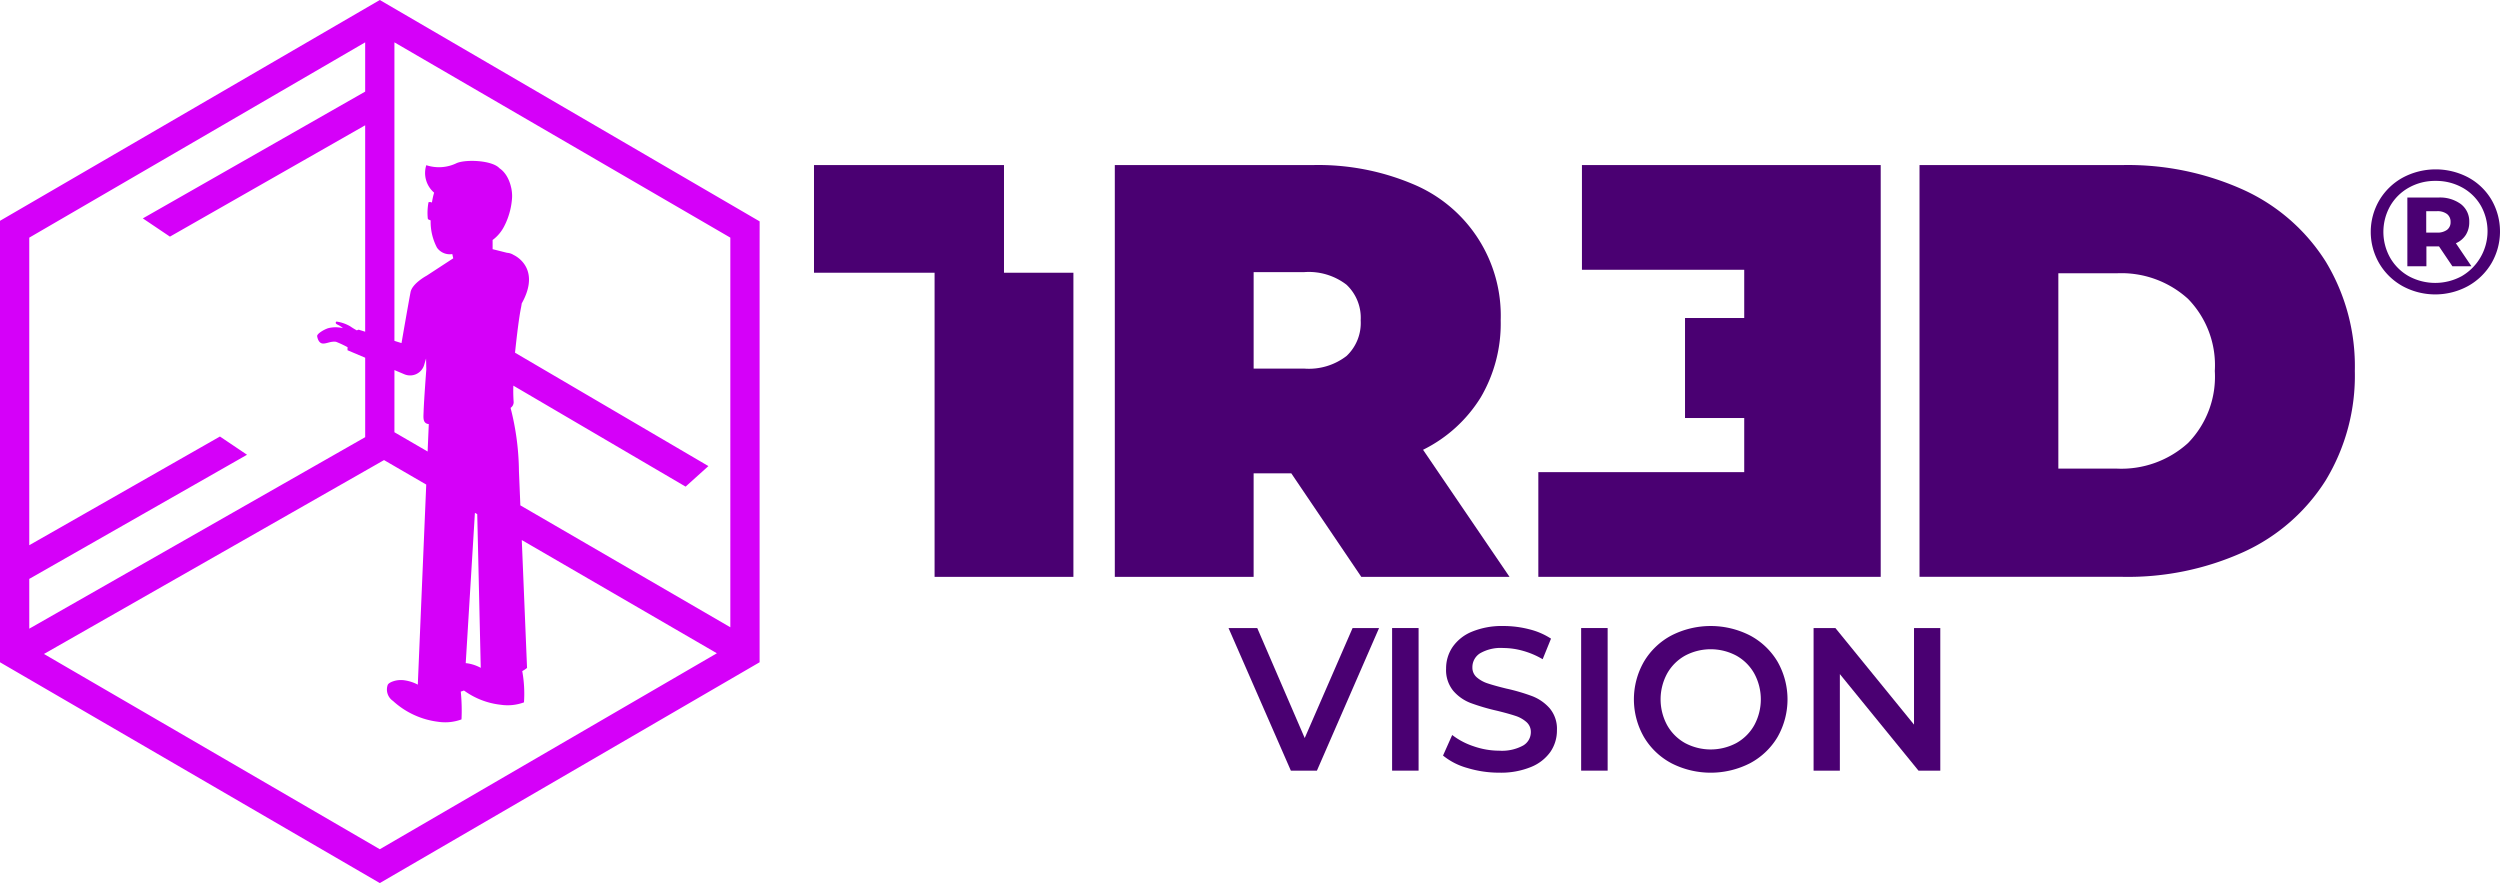
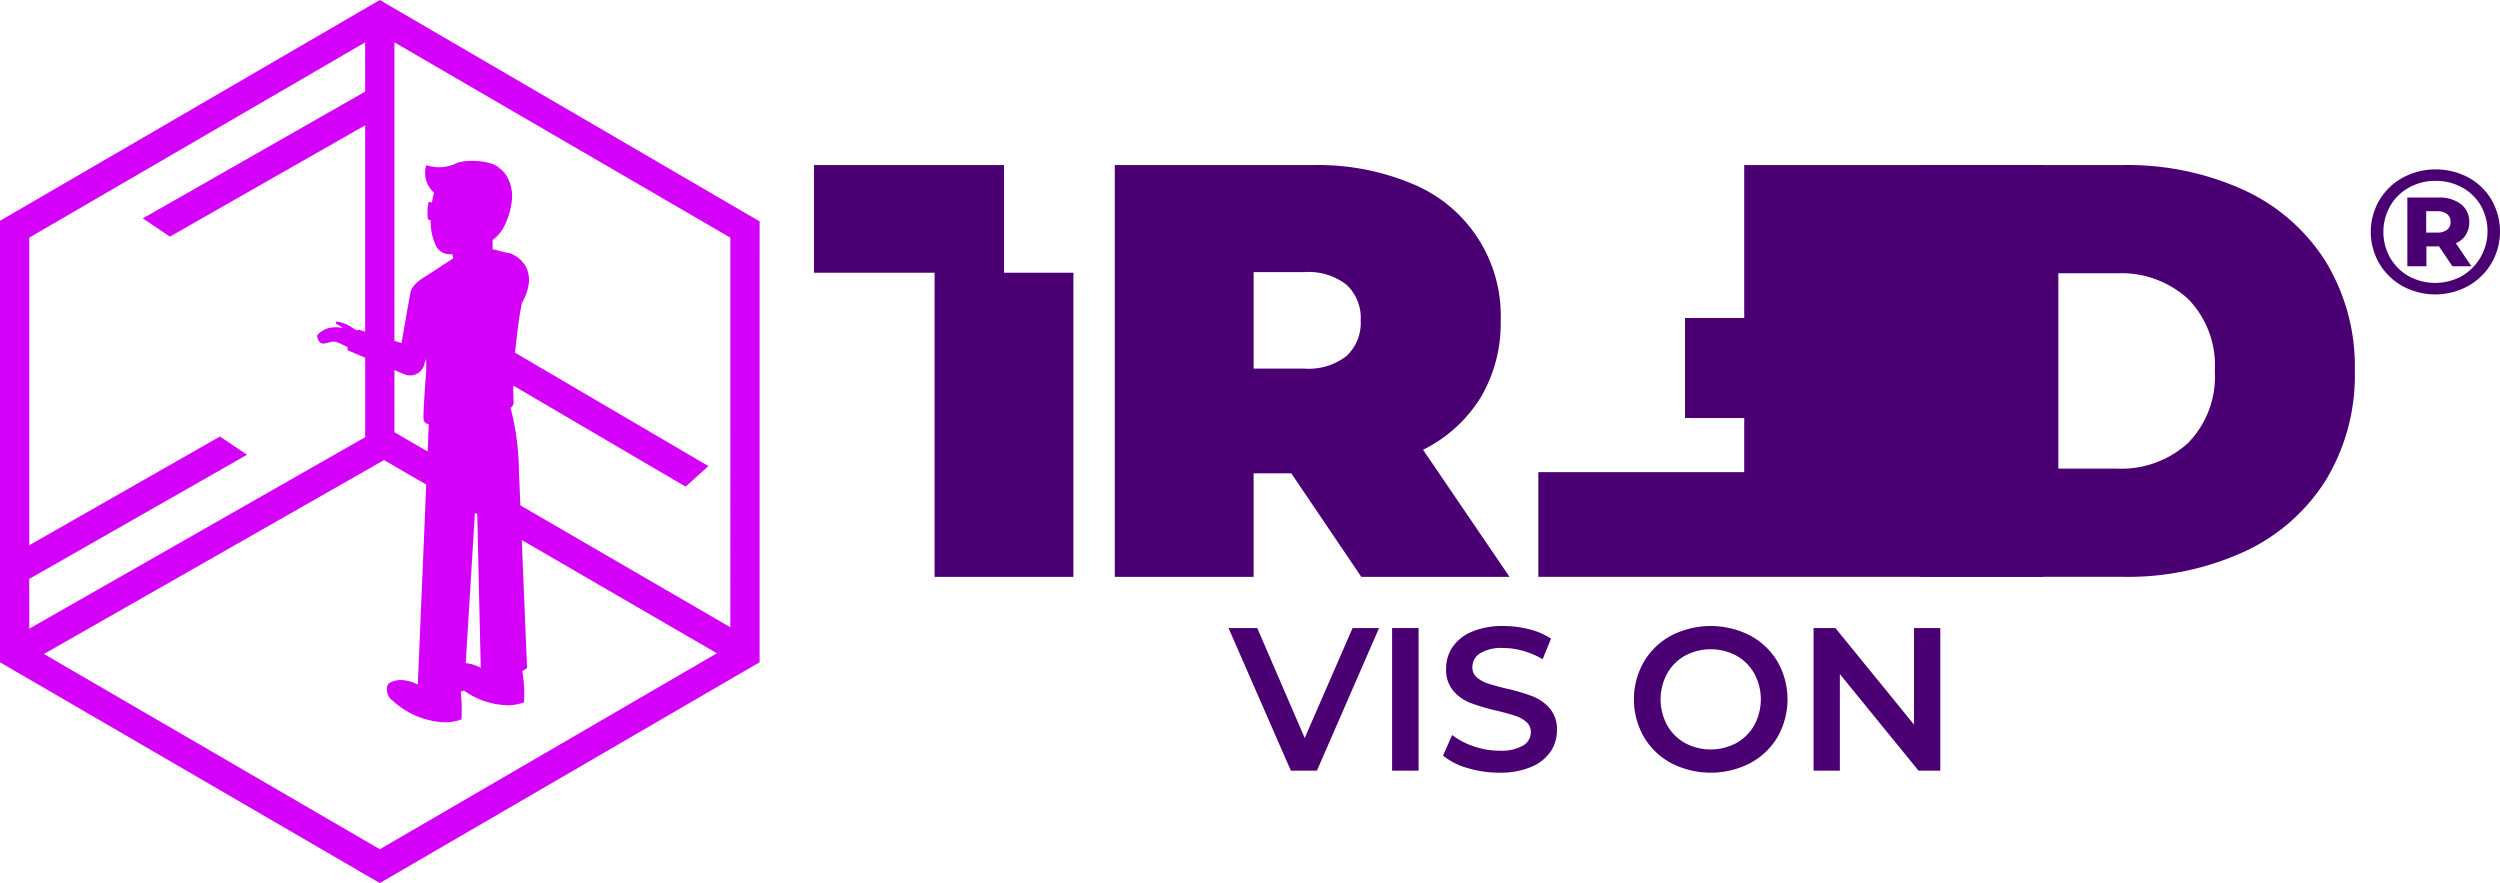
<svg xmlns="http://www.w3.org/2000/svg" id="Livello_1" data-name="Livello 1" viewBox="0 0 208.641 73.698">
  <defs>
    <style>
      .cls-1 {
        fill: #4a0072;
      }

      .cls-2 {
        fill: #d500f9;
      }
    </style>
  </defs>
  <g>
    <g>
      <path class="cls-1" d="M115.092,52.414l-5.186,11.901h-2.176l-5.202-11.901h2.397l3.962,9.181,3.995-9.181Z" />
      <path class="cls-1" d="M116.18,52.414h2.21V64.315h-2.21Z" />
      <path class="cls-1" d="M122.462,64.094a5.553,5.553,0,0,1-2.032-1.037l.765-1.717a6.014,6.014,0,0,0,1.794.944,6.513,6.513,0,0,0,2.134.366,3.689,3.689,0,0,0,1.981-.425,1.288,1.288,0,0,0,.654-1.122,1.085,1.085,0,0,0-.365-.842,2.574,2.574,0,0,0-.926-.519q-.562-.187-1.53-.425a17.769,17.769,0,0,1-2.202-.646,3.62,3.62,0,0,1-1.445-1.011,2.725,2.725,0,0,1-.604-1.862,3.176,3.176,0,0,1,.536-1.793,3.624,3.624,0,0,1,1.615-1.284,6.544,6.544,0,0,1,2.644-.476,8.558,8.558,0,0,1,2.143.272,5.914,5.914,0,0,1,1.818.782l-.697,1.717a6.869,6.869,0,0,0-1.632-.697,6.098,6.098,0,0,0-1.649-.238,3.445,3.445,0,0,0-1.946.442,1.363,1.363,0,0,0-.637,1.173,1.059,1.059,0,0,0,.366.833,2.635,2.635,0,0,0,.926.51q.562.188,1.53.425a16.163,16.163,0,0,1,2.176.637,3.729,3.729,0,0,1,1.453,1.012,2.661,2.661,0,0,1,.604,1.836,3.145,3.145,0,0,1-.535,1.785A3.646,3.646,0,0,1,127.774,64.009a6.601,6.601,0,0,1-2.651.476A9.085,9.085,0,0,1,122.462,64.094Z" />
-       <path class="cls-1" d="M131.957,52.414h2.211V64.315H131.957Z" />
      <path class="cls-1" d="M139.488,63.695a5.852,5.852,0,0,1-2.295-2.193,6.322,6.322,0,0,1,0-6.274,5.852,5.852,0,0,1,2.295-2.193,7.205,7.205,0,0,1,6.563,0,5.871,5.871,0,0,1,2.295,2.185,6.354,6.354,0,0,1,0,6.291,5.871,5.871,0,0,1-2.295,2.185,7.205,7.205,0,0,1-6.563,0Zm5.423-1.683a3.872,3.872,0,0,0,1.497-1.496,4.525,4.525,0,0,0,0-4.301,3.875,3.875,0,0,0-1.497-1.496,4.553,4.553,0,0,0-4.284,0,3.878,3.878,0,0,0-1.496,1.496,4.525,4.525,0,0,0,0,4.301,3.876,3.876,0,0,0,1.496,1.496,4.553,4.553,0,0,0,4.284,0Z" />
      <path class="cls-1" d="M161.93,52.414V64.315h-1.819L153.548,56.257v8.059h-2.193V52.414h1.82L159.737,60.473V52.414Z" />
    </g>
    <path class="cls-2" d="M31.697,0,0,18.428v36.842L31.697,73.698,63.394,55.27V21.252l.003-2.777Zm1.221,30.885.83.351a1.224,1.224,0,0,0,1.651-.781l.159-.537q.008.457.02.917l-0-0s-.197,2.573-.226,3.547c-.014.456-.091.958.433,1.012h0l-.097,2.288-2.771-1.609ZM2.442,48.313,20.616,37.952,18.356,36.43,2.442,45.502V19.833l28.034-16.299v4.12l-.004-.007L11.921,18.226l2.261,1.522,16.294-9.292V27.683l-.543-.17a.788.788,0,0,0-.15.06,5.255,5.255,0,0,1-.551-.337,3.138,3.138,0,0,0-1.156-.4s-.176.134.087.253a2.002,2.002,0,0,1,.461.298,2.585,2.585,0,0,0-1.243.005c-.392.131-.941.477-.912.666.029.189.138.582.458.611.32.029.662-.204,1.112-.145a8.019,8.019,0,0,1,.969.453c-.005.08-.007.164-.005.253l1.474.623v6.632l-28.034,15.982ZM31.697,70.874,3.668,54.578,32.05,38.397l3.522,2.044-.704,16.697a3.409,3.409,0,0,0-1.079-.357,2.072,2.072,0,0,0-.785.023c-.187.045-.569.166-.649.362a1.153,1.153,0,0,0,.444,1.333,6.81,6.81,0,0,0,3.786,1.741,3.928,3.928,0,0,0,1.931-.202,15.936,15.936,0,0,0-.061-2.318c.147-.046.239-.083.265-.094a6.393,6.393,0,0,0,3.079,1.192,3.929,3.929,0,0,0,1.931-.202,10.621,10.621,0,0,0-.145-2.607,2.54,2.54,0,0,0,.4-.267l-.439-10.672,16.281,9.449Zm7.171-15.53L39.634,42.799l.195.113.292,12.803.001.021A3.424,3.424,0,0,0,39.003,55.358C38.958,55.352,38.913,55.348,38.868,55.344Zm22.083-2.994L43.427,42.175l-.118-2.856a21.844,21.844,0,0,0-.698-5.278h-0l0,0a.584.584,0,0,0,.258-.473,13.192,13.192,0,0,1-.027-1.384L57.218,40.612l1.904-1.714L42.983,29.436l.003-.037c.153-1.447.333-2.927.498-3.732.023-.112.041-.226.057-.342,1.675-2.999-.64-4.029-.671-4.043a1.139,1.139,0,0,0-.549-.183l-1.209-.304-.002.001c.001-.013.002-.025.002-.038v-.73l.093-.07.003-.002a3.29,3.29,0,0,0,.89-1.112l.009-.018c.043-.084.084-.17.123-.257a6.06,6.06,0,0,0,.506-2.077l0-.005c.002-.043.003-.086.003-.131l-0-.032q-.001-.068-.005-.137l-.002-.028q-.004-.066-.011-.133l-.002-.02c-.006-.049-.013-.098-.02-.148l-.005-.032c-.008-.051-.018-.101-.029-.152L42.66,15.66q-.016-.073-.035-.147l-.006-.024q-.021-.077-.045-.153l-.008-.025a3.268,3.268,0,0,0-.119-.309l-.01-.022q-.034-.075-.072-.148l-.007-.014q-.038-.072-.081-.141l-.004-.007c-.029-.047-.059-.092-.091-.136l-.013-.018a2.124,2.124,0,0,0-.212-.249l-.012-.012q-.057-.056-.118-.107l-.015-.012c-.042-.034-.085-.066-.129-.096h0c-.612-.668-2.784-.755-3.563-.431a3.364,3.364,0,0,1-2.543.177,2.163,2.163,0,0,0,.653,2.293c-.02.065-.038.131-.056.199-.049.191-.091.404-.127.628a.368.368,0,0,0-.285-.027,4.729,4.729,0,0,0-.059,1.362.108.108,0,0,0,.064.08l.174.075a4.631,4.631,0,0,0,.529,2.274,1.308,1.308,0,0,0,1.277.534l.078.354h-0L35.609,23.006s-1.198.64-1.344,1.367c-.145.727-.756,4.26-.756,4.26l-.592-.185V3.534l28.034,16.298Z" />
    <path class="cls-1" d="M206.005,14.816a5.027,5.027,0,0,1,1.934,1.87,5.284,5.284,0,0,1-.016,5.291,5.193,5.193,0,0,1-1.956,1.899,5.714,5.714,0,0,1-5.462,0,5.168,5.168,0,0,1-1.94-1.892,5.223,5.223,0,0,1,0-5.262,5.157,5.157,0,0,1,1.948-1.892,5.83,5.83,0,0,1,5.492-.015Zm-.55,8.226a4.343,4.343,0,0,0,1.589-5.875,4.024,4.024,0,0,0-1.551-1.515,4.496,4.496,0,0,0-2.23-.555,4.447,4.447,0,0,0-2.23.562,4.088,4.088,0,0,0-1.559,1.537,4.401,4.401,0,0,0,0,4.316,4.108,4.108,0,0,0,1.551,1.537,4.624,4.624,0,0,0,4.431-.007Zm.336-3.444a1.863,1.863,0,0,1-.832.702l1.299,1.921h-1.59l-1.115-1.655H202.499v1.655h-1.59V16.487h2.583a2.941,2.941,0,0,1,1.895.554,1.811,1.811,0,0,1,.688,1.485A1.976,1.976,0,0,1,205.791,19.598Zm-2.406-.185a1.34,1.34,0,0,0,.833-.229.78.78,0,0,0,.298-.658.802.802,0,0,0-.298-.665,1.31,1.31,0,0,0-.833-.236h-.901v1.788Z" />
    <g>
      <path class="cls-1" d="M77.997,22.76h-10.064v-8.984H83.79v8.984h5.793V48.141H77.997Z" />
      <path class="cls-1" d="M107.765,39.5h-3.142v8.641H93.038v-34.365h16.544a20.295,20.295,0,0,1,8.297,1.571,11.889,11.889,0,0,1,7.364,11.39,12.152,12.152,0,0,1-1.669,6.431,11.783,11.783,0,0,1-4.811,4.369L125.979,48.141H113.608Zm4.615-15.734a5.156,5.156,0,0,0-3.534-1.056h-4.222V30.762h4.222a5.153,5.153,0,0,0,3.534-1.055,3.781,3.781,0,0,0,1.178-2.97A3.782,3.782,0,0,0,112.38,23.767Z" />
      <path class="cls-1" d="M160.196,13.776h16.937a23.389,23.389,0,0,1,10.138,2.086,15.889,15.889,0,0,1,6.823,5.965,16.838,16.838,0,0,1,2.431,9.131,16.835,16.835,0,0,1-2.431,9.131,15.875,15.875,0,0,1-6.823,5.965,23.368,23.368,0,0,1-10.138,2.086H160.196ZM176.642,39.108a8.273,8.273,0,0,0,5.965-2.136,7.926,7.926,0,0,0,2.233-6.014,7.928,7.928,0,0,0-2.233-6.014,8.273,8.273,0,0,0-5.965-2.136h-4.86V39.108Z" />
-       <path class="cls-1" d="M145.567,39.403v-4.517h-4.941V26.54h4.941V22.514H132.023V13.776h24.934v34.365H128.384V39.403Z" />
+       <path class="cls-1" d="M145.567,39.403v-4.517h-4.941V26.54h4.941V22.514V13.776h24.934v34.365H128.384V39.403Z" />
    </g>
  </g>
</svg>